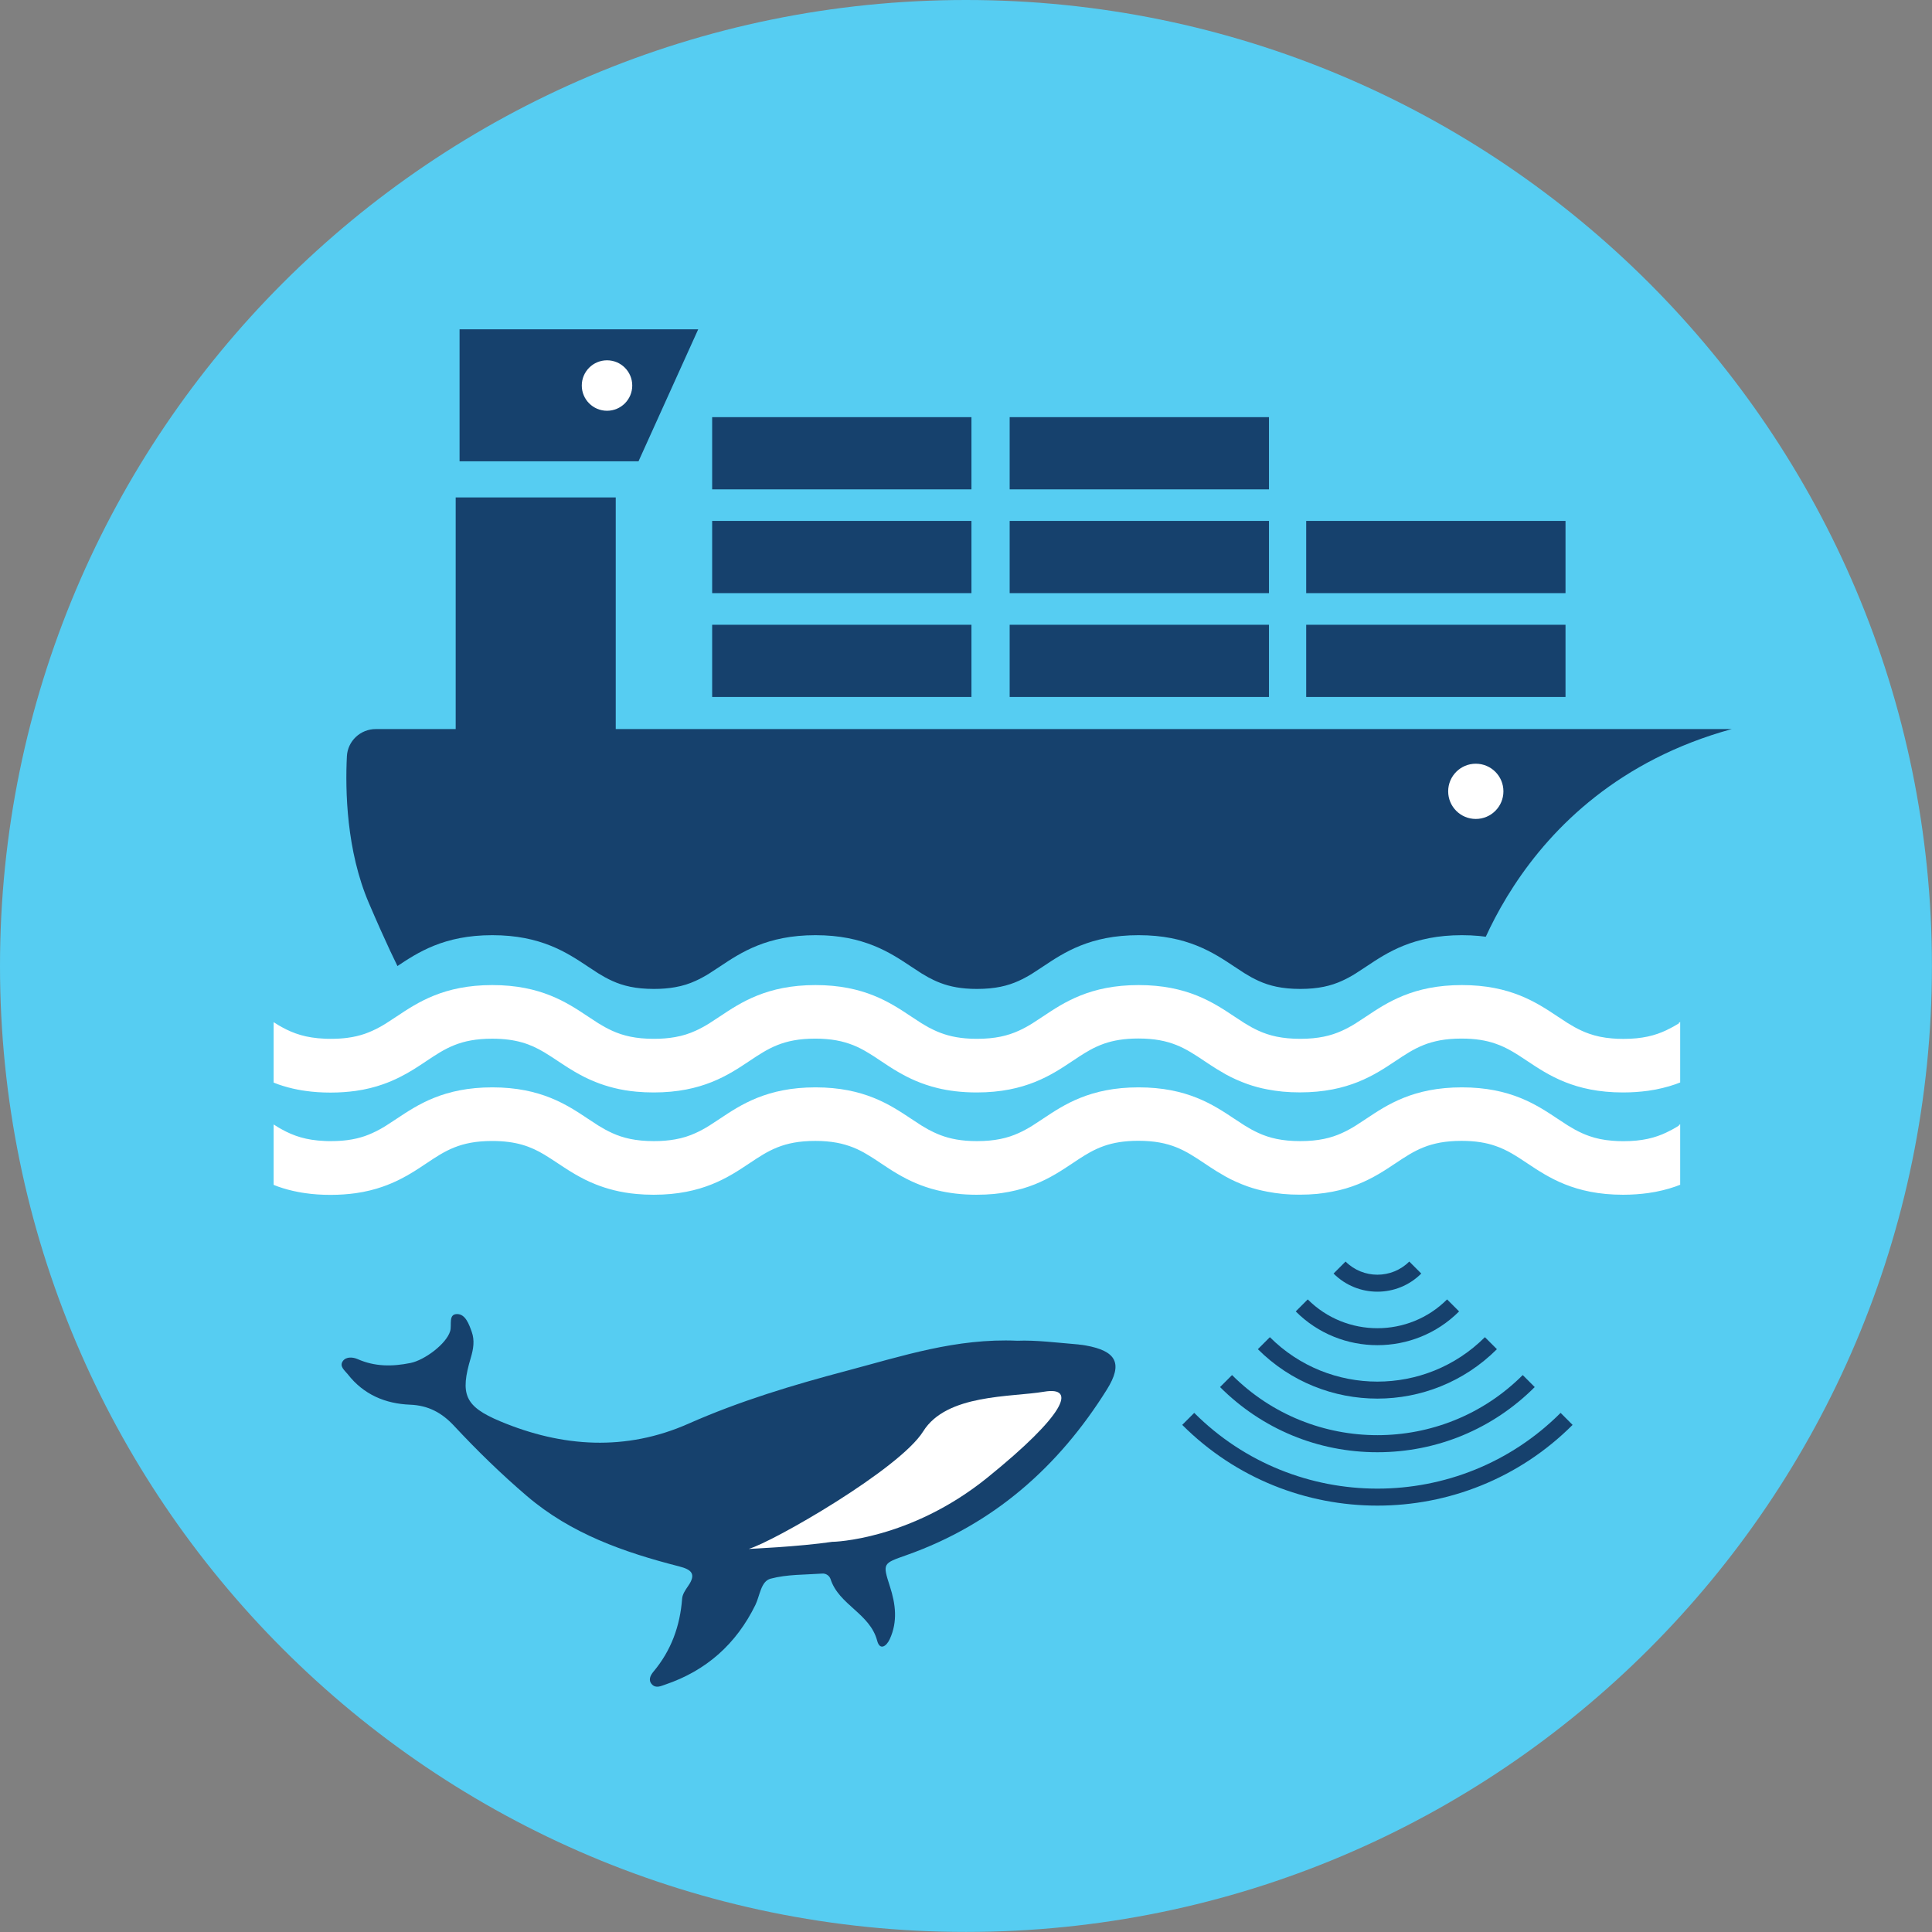
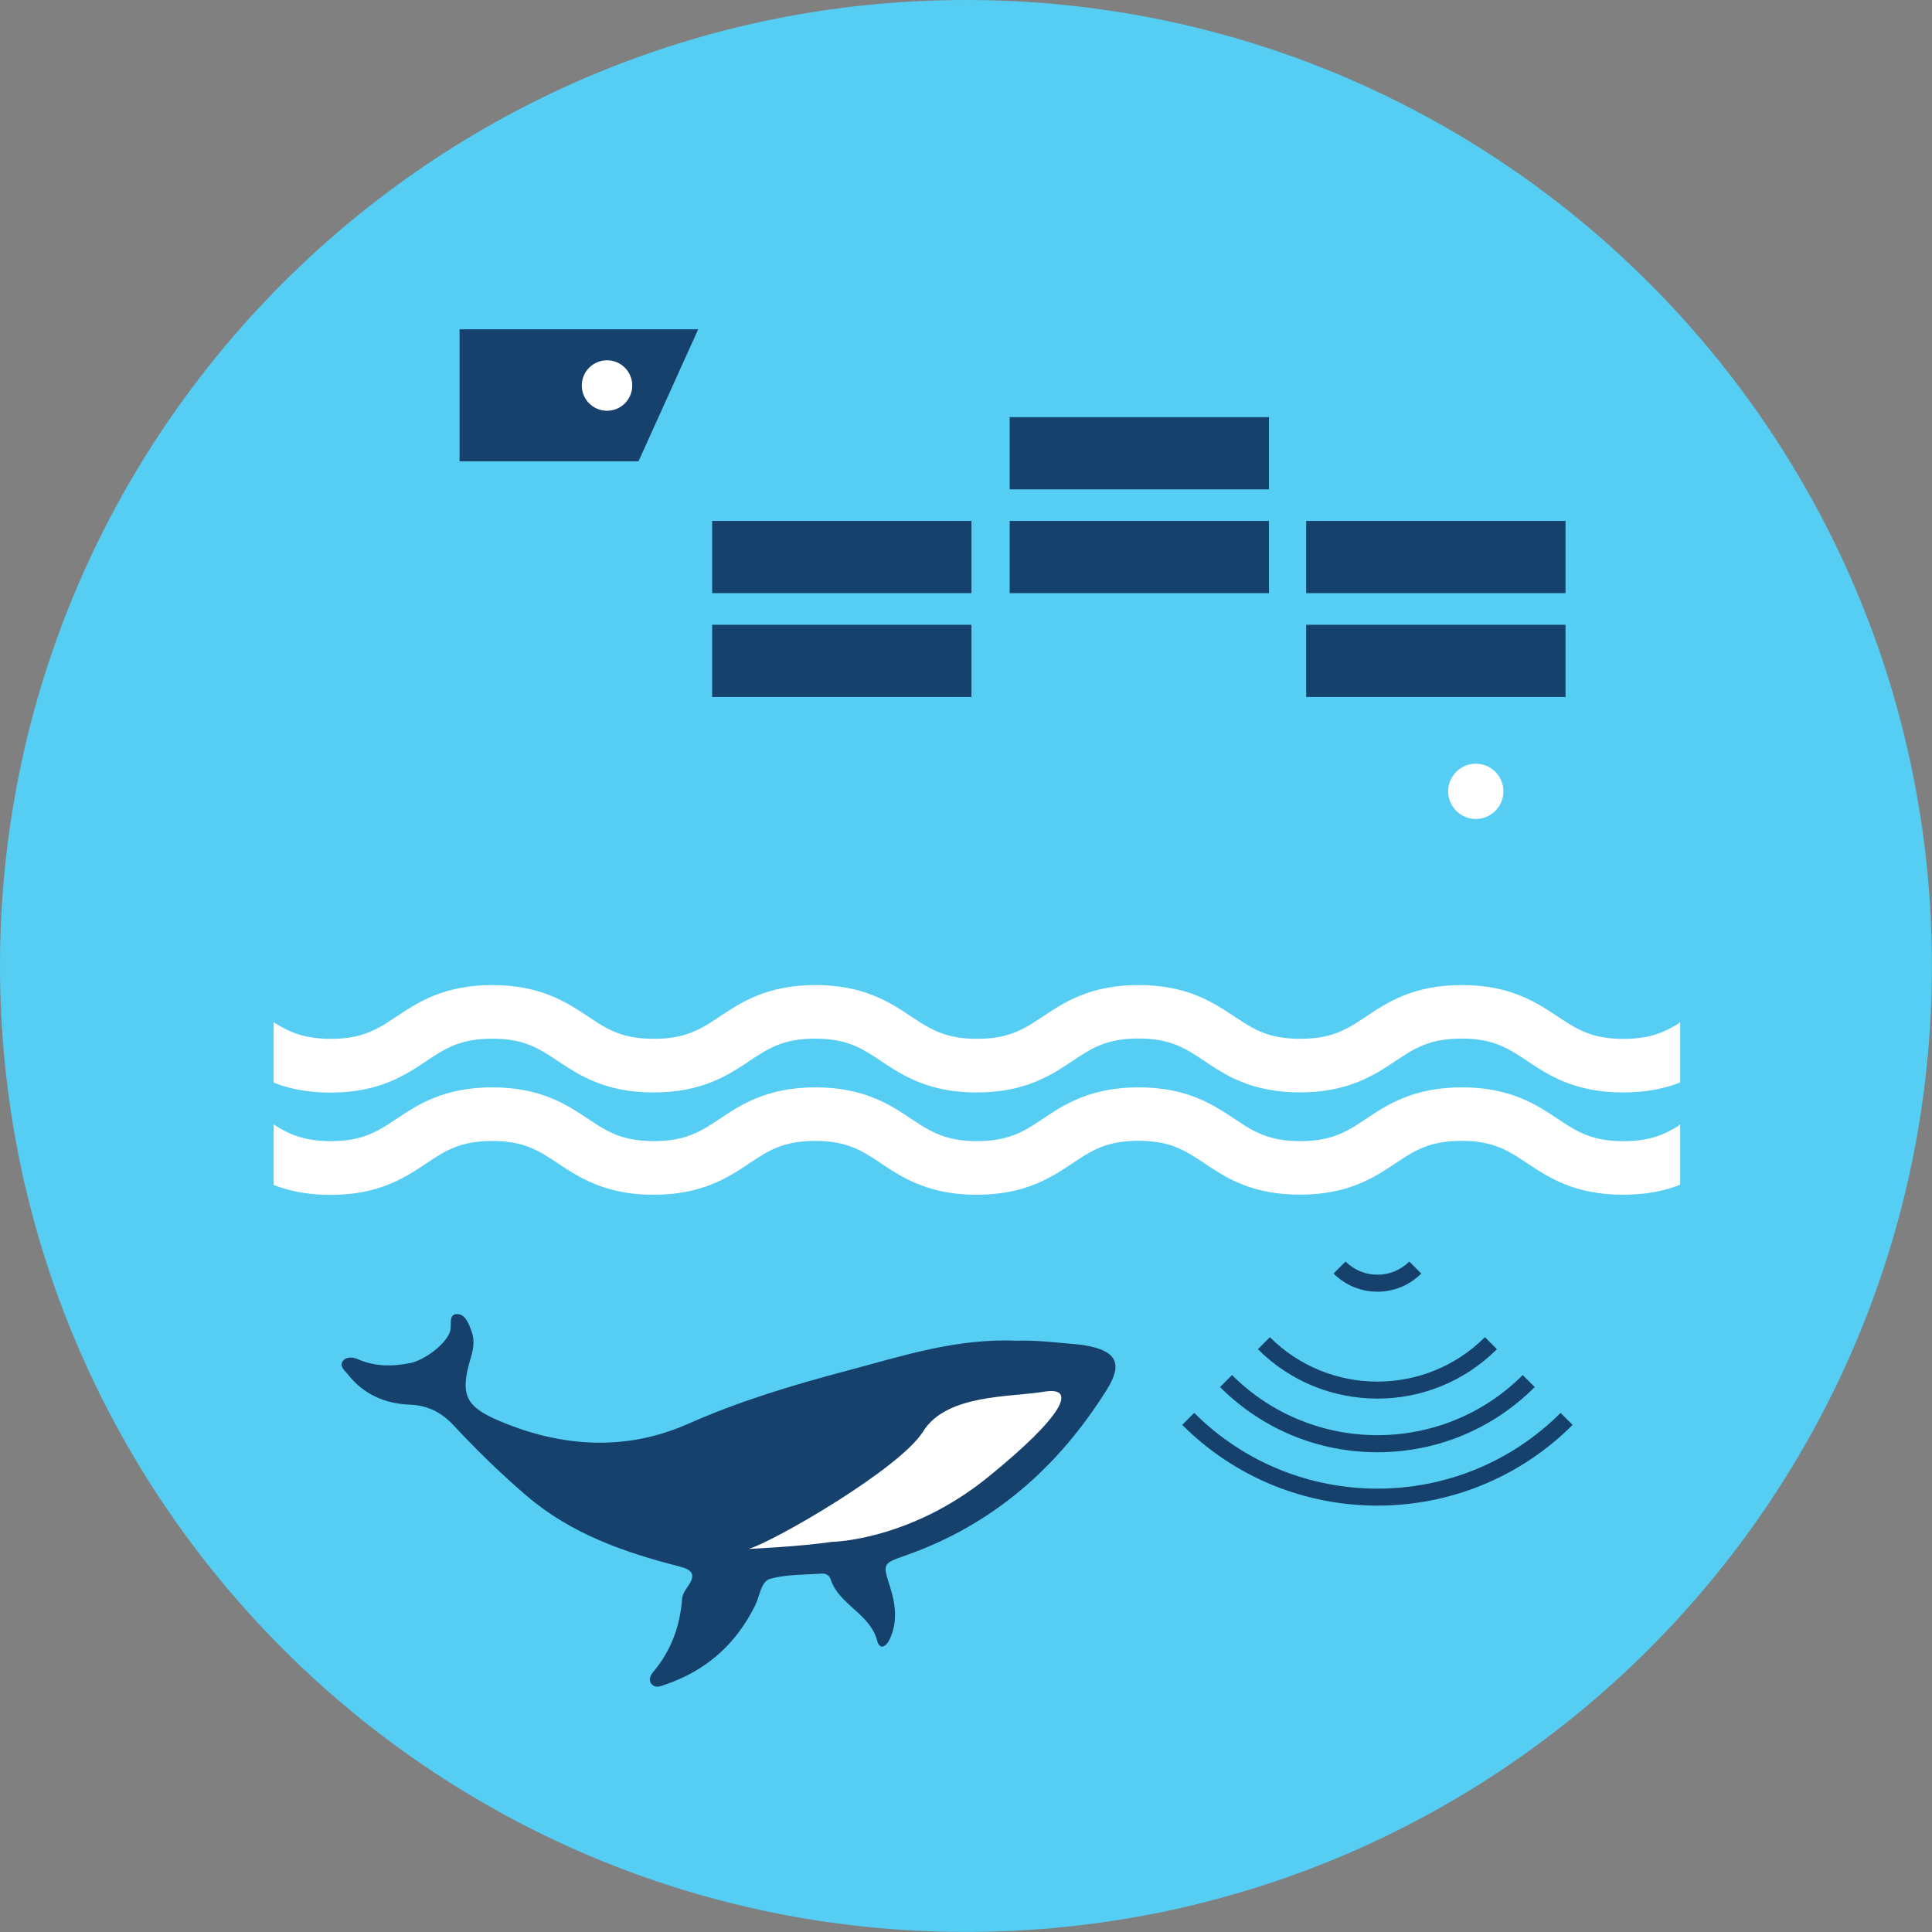
<svg xmlns="http://www.w3.org/2000/svg" width="108" height="108" viewBox="0 0 108 108" fill="none">
  <rect x="0" y="0" width="108" height="108" fill="#808080" stroke="none" />
  <g clip-path="url(#clip0_4554_16227)">
    <path d="M53.998 107.996C83.821 107.996 107.996 83.821 107.996 53.998C107.996 24.176 83.821 0 53.998 0C24.176 0 0 24.176 0 53.998C0 83.821 24.176 107.996 53.998 107.996Z" fill="#56CDF2" />
-     <path d="M21.007 40.755C20.148 40.755 19.434 41.422 19.391 42.281C19.297 44.186 19.362 47.552 20.625 50.492C22.508 54.889 23.139 55.676 23.139 55.676H81.885C81.885 55.676 84.24 44.211 96.806 40.755H21.007Z" fill="#16416D" />
    <path d="M82.498 45.78C83.351 45.78 84.042 45.089 84.042 44.236C84.042 43.383 83.351 42.692 82.498 42.692C81.645 42.692 80.954 43.383 80.954 44.236C80.954 45.089 81.645 45.78 82.498 45.78Z" fill="white" />
    <path d="M87.513 34.925H73.017V38.962H87.513V34.925Z" fill="#16416D" />
    <path d="M87.513 29.12H73.017V33.157H87.513V29.12Z" fill="#16416D" />
-     <path d="M70.936 34.925H56.441V38.962H70.936V34.925Z" fill="#16416D" />
+     <path d="M70.936 34.925V38.962H70.936V34.925Z" fill="#16416D" />
    <path d="M70.936 29.12H56.441V33.157H70.936V29.12Z" fill="#16416D" />
    <path d="M54.305 34.925H39.81V38.962H54.305V34.925Z" fill="#16416D" />
    <path d="M54.305 29.12H39.81V33.157H54.305V29.12Z" fill="#16416D" />
    <path d="M70.936 23.319H56.441V27.356H70.936V23.319Z" fill="#16416D" />
-     <path d="M54.305 23.319H39.81V27.356H54.305V23.319Z" fill="#16416D" />
    <path d="M35.693 25.787L39.03 18.409H25.69V25.787H35.693Z" fill="#16416D" />
-     <path d="M34.42 27.807H25.473V42.721H34.42V27.807Z" fill="#16416D" />
    <path d="M33.933 22.962C34.712 22.962 35.343 22.331 35.343 21.552C35.343 20.773 34.712 20.141 33.933 20.141C33.154 20.141 32.522 20.773 32.522 21.552C32.522 22.331 33.154 22.962 33.933 22.962Z" fill="white" />
    <path d="M93.862 62.916C93.736 62.995 93.609 63.071 93.48 63.14C93.371 63.197 93.263 63.255 93.148 63.309C92.523 63.605 91.802 63.793 90.752 63.793C90.528 63.793 90.316 63.785 90.121 63.767C89.627 63.728 89.215 63.638 88.847 63.508C88.552 63.407 88.285 63.28 88.028 63.14C87.899 63.068 87.772 62.992 87.646 62.916C87.459 62.797 87.267 62.671 87.073 62.541C85.896 61.758 84.435 60.784 81.719 60.784C79.002 60.784 77.541 61.758 76.369 62.541C76.17 62.671 75.983 62.797 75.795 62.916C75.669 62.995 75.543 63.071 75.413 63.14C75.283 63.212 75.153 63.277 75.016 63.338C74.406 63.616 73.699 63.789 72.686 63.789C71.672 63.789 70.965 63.616 70.355 63.338C70.218 63.277 70.088 63.208 69.958 63.14C69.828 63.068 69.702 62.992 69.576 62.916C69.388 62.797 69.197 62.671 69.002 62.541C67.826 61.758 66.365 60.784 63.648 60.784C60.932 60.784 59.471 61.758 58.298 62.541C58.1 62.671 57.912 62.797 57.725 62.916C57.599 62.995 57.472 63.071 57.342 63.14C57.213 63.212 57.083 63.277 56.946 63.338C56.336 63.616 55.629 63.789 54.615 63.789C54.391 63.789 54.179 63.782 53.984 63.764C53.248 63.703 52.689 63.529 52.191 63.291C52.09 63.244 51.989 63.19 51.891 63.14C51.761 63.068 51.635 62.992 51.509 62.916C51.321 62.797 51.13 62.671 50.935 62.541C49.759 61.758 48.298 60.784 45.585 60.784C42.873 60.784 41.408 61.758 40.235 62.541C40.037 62.671 39.849 62.797 39.662 62.916C39.535 62.995 39.409 63.071 39.279 63.14C39.149 63.212 39.02 63.277 38.883 63.338C38.543 63.493 38.175 63.616 37.739 63.692C37.566 63.724 37.382 63.746 37.183 63.764C36.985 63.782 36.776 63.789 36.552 63.789C35.538 63.789 34.831 63.616 34.221 63.338C34.084 63.277 33.955 63.208 33.825 63.14C33.695 63.068 33.569 62.992 33.442 62.916C33.255 62.797 33.063 62.671 32.869 62.541C31.693 61.758 30.232 60.784 27.519 60.784C24.806 60.784 23.345 61.758 22.169 62.541C21.97 62.671 21.783 62.797 21.595 62.916C21.469 62.995 21.342 63.071 21.213 63.14C21.083 63.212 20.953 63.277 20.816 63.338C20.679 63.399 20.542 63.457 20.394 63.508C20.098 63.609 19.777 63.688 19.405 63.735C19.127 63.771 18.824 63.789 18.485 63.789C18.373 63.789 18.265 63.789 18.157 63.782C17.63 63.76 17.19 63.688 16.804 63.576C16.418 63.464 16.079 63.313 15.758 63.136C15.693 63.1 15.632 63.064 15.567 63.028C15.476 62.974 15.386 62.916 15.296 62.858V66.235C15.383 66.271 15.469 66.303 15.559 66.336C15.899 66.455 16.267 66.556 16.667 66.632C16.8 66.657 16.941 66.682 17.082 66.7C17.508 66.762 17.973 66.794 18.482 66.794C18.99 66.794 19.456 66.758 19.881 66.7C20.166 66.661 20.433 66.607 20.686 66.545C20.938 66.484 21.177 66.412 21.404 66.332C21.743 66.213 22.049 66.08 22.338 65.936C22.912 65.651 23.392 65.329 23.832 65.034C24.881 64.334 25.711 63.782 27.511 63.782C28.864 63.782 29.669 64.092 30.426 64.543C30.679 64.695 30.928 64.861 31.191 65.034C31.263 65.084 31.339 65.131 31.415 65.182C31.642 65.333 31.884 65.488 32.14 65.636C32.313 65.737 32.493 65.835 32.685 65.932C32.876 66.026 33.078 66.12 33.291 66.203C33.612 66.332 33.958 66.444 34.337 66.538C34.716 66.632 35.131 66.704 35.581 66.744C35.885 66.772 36.202 66.787 36.541 66.787C39.254 66.787 40.719 65.813 41.891 65.03C42.941 64.33 43.771 63.778 45.571 63.778C45.795 63.778 46.007 63.785 46.202 63.803C46.401 63.822 46.585 63.843 46.758 63.876C46.931 63.908 47.093 63.944 47.248 63.991C47.559 64.081 47.837 64.193 48.1 64.327C48.165 64.359 48.23 64.395 48.295 64.431C48.486 64.539 48.673 64.655 48.865 64.778C48.991 64.861 49.121 64.944 49.251 65.034C49.399 65.131 49.55 65.232 49.705 65.333C49.864 65.434 50.026 65.539 50.199 65.636C50.802 65.99 51.509 66.322 52.393 66.538C53.024 66.693 53.753 66.787 54.601 66.787C57.314 66.787 58.778 65.813 59.951 65.03C60.081 64.944 60.211 64.857 60.337 64.774C60.539 64.644 60.741 64.518 60.946 64.406C60.997 64.377 61.047 64.352 61.102 64.323C61.166 64.29 61.235 64.258 61.304 64.226C61.441 64.164 61.581 64.106 61.726 64.056C62.242 63.879 62.844 63.771 63.634 63.771C65.438 63.771 66.268 64.323 67.317 65.023C67.537 65.171 67.768 65.322 68.014 65.477C68.18 65.578 68.349 65.679 68.529 65.78C68.71 65.881 68.901 65.975 69.103 66.065C69.305 66.156 69.518 66.242 69.742 66.322C70.081 66.441 70.449 66.542 70.849 66.617C71.116 66.668 71.401 66.711 71.704 66.74C72.007 66.769 72.325 66.783 72.664 66.783C75.377 66.783 76.841 65.809 78.014 65.026C78.537 64.677 79.01 64.363 79.572 64.139C79.713 64.081 79.861 64.031 80.016 63.987C80.171 63.944 80.334 63.904 80.507 63.872C80.853 63.811 81.243 63.775 81.694 63.775C82.484 63.775 83.086 63.879 83.602 64.06C84.266 64.287 84.785 64.637 85.377 65.03C86.553 65.813 88.014 66.787 90.731 66.787C91.239 66.787 91.705 66.751 92.13 66.693C92.271 66.671 92.412 66.65 92.545 66.625C92.812 66.574 93.068 66.509 93.306 66.441C93.425 66.404 93.541 66.368 93.656 66.329C93.746 66.296 93.833 66.264 93.923 66.228V62.847C93.894 62.865 93.869 62.883 93.84 62.902L93.862 62.916Z" fill="white" />
-     <path d="M93.862 54.409C93.736 54.489 93.609 54.565 93.48 54.633C93.371 54.691 93.263 54.748 93.148 54.803C92.523 55.099 91.802 55.286 90.752 55.286C90.528 55.286 90.316 55.279 90.121 55.261C89.627 55.221 89.215 55.131 88.847 55.001C88.552 54.9 88.285 54.774 88.028 54.633C87.899 54.561 87.772 54.485 87.646 54.409C87.459 54.29 87.267 54.164 87.073 54.034C85.896 53.251 84.435 52.277 81.719 52.277C79.002 52.277 77.541 53.251 76.369 54.034C76.17 54.164 75.983 54.29 75.795 54.409C75.669 54.489 75.543 54.565 75.413 54.633C75.283 54.705 75.153 54.77 75.016 54.831C74.406 55.109 73.699 55.282 72.686 55.282C71.672 55.282 70.965 55.109 70.355 54.831C70.218 54.77 70.088 54.702 69.958 54.633C69.828 54.561 69.702 54.485 69.576 54.409C69.388 54.29 69.197 54.164 69.002 54.034C67.826 53.251 66.365 52.277 63.648 52.277C60.932 52.277 59.471 53.251 58.298 54.034C58.1 54.164 57.912 54.29 57.725 54.409C57.599 54.489 57.472 54.565 57.342 54.633C57.213 54.705 57.083 54.77 56.946 54.831C56.336 55.109 55.629 55.282 54.615 55.282C54.391 55.282 54.179 55.275 53.984 55.257C53.248 55.196 52.689 55.023 52.191 54.785C52.09 54.738 51.989 54.684 51.891 54.633C51.761 54.561 51.635 54.485 51.509 54.409C51.321 54.29 51.13 54.164 50.935 54.034C49.759 53.251 48.298 52.277 45.585 52.277C42.873 52.277 41.408 53.251 40.235 54.034C40.037 54.164 39.849 54.29 39.662 54.409C39.535 54.489 39.409 54.565 39.279 54.633C39.149 54.705 39.02 54.77 38.883 54.831C38.543 54.987 38.175 55.109 37.739 55.185C37.566 55.218 37.382 55.239 37.183 55.257C36.985 55.275 36.776 55.282 36.552 55.282C35.538 55.282 34.831 55.109 34.221 54.831C34.084 54.77 33.955 54.702 33.825 54.633C33.695 54.561 33.569 54.485 33.442 54.409C33.255 54.29 33.063 54.164 32.869 54.034C31.693 53.251 30.232 52.277 27.519 52.277C24.806 52.277 23.345 53.251 22.169 54.034C21.97 54.164 21.783 54.29 21.595 54.409C21.469 54.489 21.342 54.565 21.213 54.633C21.083 54.705 20.953 54.77 20.816 54.831C20.679 54.893 20.542 54.951 20.394 55.001C20.098 55.102 19.777 55.181 19.405 55.228C19.127 55.264 18.824 55.282 18.485 55.282C18.373 55.282 18.265 55.282 18.157 55.275C17.63 55.254 17.19 55.181 16.804 55.07C16.418 54.958 16.079 54.806 15.758 54.63C15.693 54.593 15.632 54.557 15.567 54.521C15.476 54.467 15.386 54.409 15.296 54.352V57.728C15.383 57.764 15.469 57.797 15.559 57.829C15.899 57.949 16.267 58.05 16.667 58.125C16.8 58.151 16.941 58.176 17.082 58.194C17.508 58.255 17.973 58.288 18.482 58.288C18.99 58.288 19.456 58.252 19.881 58.194C20.166 58.154 20.433 58.1 20.686 58.039C20.938 57.977 21.177 57.905 21.404 57.826C21.743 57.707 22.049 57.573 22.338 57.429C22.912 57.144 23.392 56.823 23.832 56.527C24.881 55.827 25.711 55.275 27.511 55.275C28.864 55.275 29.669 55.586 30.426 56.036C30.679 56.188 30.928 56.354 31.191 56.527C31.263 56.578 31.339 56.624 31.415 56.675C31.642 56.827 31.884 56.982 32.14 57.13C32.313 57.23 32.493 57.328 32.685 57.425C32.876 57.519 33.078 57.613 33.291 57.696C33.612 57.826 33.958 57.938 34.337 58.031C34.716 58.125 35.131 58.197 35.581 58.237C35.885 58.266 36.202 58.28 36.541 58.28C39.254 58.28 40.719 57.306 41.891 56.523C42.941 55.824 43.771 55.272 45.571 55.272C45.795 55.272 46.007 55.279 46.202 55.297C46.401 55.315 46.585 55.337 46.758 55.369C46.931 55.401 47.093 55.438 47.248 55.484C47.559 55.575 47.837 55.687 48.1 55.82C48.165 55.852 48.23 55.889 48.295 55.925C48.486 56.033 48.673 56.148 48.865 56.271C48.991 56.354 49.121 56.437 49.251 56.527C49.399 56.624 49.55 56.725 49.705 56.827C49.864 56.928 50.026 57.032 50.199 57.13C50.802 57.483 51.509 57.815 52.393 58.031C53.024 58.187 53.753 58.28 54.601 58.28C57.314 58.28 58.778 57.306 59.951 56.523C60.081 56.437 60.211 56.35 60.337 56.267C60.539 56.137 60.741 56.011 60.946 55.899C60.997 55.87 61.047 55.845 61.102 55.816C61.166 55.784 61.235 55.751 61.304 55.719C61.441 55.658 61.581 55.6 61.726 55.549C62.242 55.373 62.844 55.264 63.634 55.264C65.438 55.264 66.268 55.816 67.317 56.516C67.537 56.664 67.768 56.816 68.014 56.971C68.18 57.072 68.349 57.173 68.529 57.274C68.71 57.375 68.901 57.469 69.103 57.559C69.305 57.649 69.518 57.736 69.742 57.815C70.081 57.934 70.449 58.035 70.849 58.111C71.116 58.161 71.401 58.205 71.704 58.233C72.007 58.262 72.325 58.277 72.664 58.277C75.377 58.277 76.841 57.303 78.014 56.52C78.537 56.17 79.01 55.856 79.572 55.632C79.713 55.575 79.861 55.524 80.016 55.481C80.171 55.438 80.334 55.398 80.507 55.365C80.853 55.304 81.243 55.268 81.694 55.268C82.484 55.268 83.086 55.373 83.602 55.553C84.266 55.78 84.785 56.13 85.377 56.523C86.553 57.306 88.014 58.28 90.731 58.28C91.239 58.28 91.705 58.244 92.13 58.187C92.271 58.165 92.412 58.143 92.545 58.118C92.812 58.068 93.068 58.003 93.306 57.934C93.425 57.898 93.541 57.862 93.656 57.822C93.746 57.79 93.833 57.757 93.923 57.721V54.341C93.894 54.359 93.869 54.377 93.84 54.395L93.862 54.409Z" fill="#56CDF2" />
    <path d="M93.862 57.198C93.736 57.277 93.609 57.353 93.48 57.422C93.371 57.479 93.263 57.537 93.148 57.591C92.523 57.887 91.802 58.075 90.752 58.075C90.528 58.075 90.316 58.067 90.121 58.049C89.627 58.01 89.215 57.919 88.847 57.79C88.552 57.689 88.285 57.562 88.028 57.422C87.899 57.349 87.772 57.274 87.646 57.198C87.459 57.079 87.267 56.953 87.073 56.823C85.896 56.04 84.435 55.066 81.719 55.066C79.002 55.066 77.541 56.04 76.369 56.823C76.17 56.953 75.983 57.079 75.795 57.198C75.669 57.277 75.543 57.353 75.413 57.422C75.283 57.494 75.153 57.559 75.016 57.62C74.406 57.898 73.699 58.071 72.686 58.071C71.672 58.071 70.965 57.898 70.355 57.62C70.218 57.559 70.088 57.49 69.958 57.422C69.828 57.349 69.702 57.274 69.576 57.198C69.388 57.079 69.197 56.953 69.002 56.823C67.826 56.04 66.365 55.066 63.648 55.066C60.932 55.066 59.471 56.04 58.298 56.823C58.1 56.953 57.912 57.079 57.725 57.198C57.599 57.277 57.472 57.353 57.342 57.422C57.213 57.494 57.083 57.559 56.946 57.62C56.336 57.898 55.629 58.071 54.615 58.071C54.391 58.071 54.179 58.064 53.984 58.046C53.248 57.984 52.689 57.811 52.191 57.573C52.09 57.526 51.989 57.472 51.891 57.422C51.761 57.349 51.635 57.274 51.509 57.198C51.321 57.079 51.13 56.953 50.935 56.823C49.759 56.04 48.298 55.066 45.585 55.066C42.873 55.066 41.408 56.04 40.235 56.823C40.037 56.953 39.849 57.079 39.662 57.198C39.535 57.277 39.409 57.353 39.279 57.422C39.149 57.494 39.02 57.559 38.883 57.62C38.543 57.775 38.175 57.898 37.739 57.974C37.566 58.006 37.382 58.028 37.183 58.046C36.985 58.064 36.776 58.071 36.552 58.071C35.538 58.071 34.831 57.898 34.221 57.62C34.084 57.559 33.955 57.49 33.825 57.422C33.695 57.349 33.569 57.274 33.442 57.198C33.255 57.079 33.063 56.953 32.869 56.823C31.693 56.04 30.232 55.066 27.519 55.066C24.806 55.066 23.345 56.04 22.169 56.823C21.97 56.953 21.783 57.079 21.595 57.198C21.469 57.277 21.342 57.353 21.213 57.422C21.083 57.494 20.953 57.559 20.816 57.62C20.679 57.681 20.542 57.739 20.394 57.79C20.098 57.891 19.777 57.97 19.405 58.017C19.127 58.053 18.824 58.071 18.485 58.071C18.373 58.071 18.265 58.071 18.157 58.064C17.63 58.042 17.19 57.97 16.804 57.858C16.418 57.746 16.079 57.595 15.758 57.418C15.693 57.382 15.632 57.346 15.567 57.31C15.476 57.256 15.386 57.198 15.296 57.14V60.517C15.383 60.553 15.469 60.586 15.559 60.618C15.899 60.737 16.267 60.838 16.667 60.914C16.8 60.939 16.941 60.964 17.082 60.982C17.508 61.044 17.973 61.076 18.482 61.076C18.99 61.076 19.456 61.04 19.881 60.982C20.166 60.943 20.433 60.889 20.686 60.827C20.938 60.766 21.177 60.694 21.404 60.614C21.743 60.495 22.049 60.362 22.338 60.218C22.912 59.932 23.392 59.611 23.832 59.316C24.881 58.616 25.711 58.064 27.511 58.064C28.864 58.064 29.669 58.374 30.426 58.825C30.679 58.977 30.928 59.142 31.191 59.316C31.263 59.366 31.339 59.413 31.415 59.464C31.642 59.615 31.884 59.77 32.14 59.918C32.313 60.019 32.493 60.117 32.685 60.214C32.876 60.308 33.078 60.401 33.291 60.484C33.612 60.614 33.958 60.726 34.337 60.82C34.716 60.914 35.131 60.986 35.581 61.026C35.885 61.054 36.202 61.069 36.541 61.069C39.254 61.069 40.719 60.095 41.891 59.312C42.941 58.612 43.771 58.06 45.571 58.06C45.795 58.06 46.007 58.067 46.202 58.086C46.401 58.103 46.585 58.125 46.758 58.158C46.931 58.19 47.093 58.226 47.248 58.273C47.559 58.363 47.837 58.475 48.1 58.609C48.165 58.641 48.23 58.677 48.295 58.713C48.486 58.821 48.673 58.937 48.865 59.059C48.991 59.142 49.121 59.225 49.251 59.316C49.399 59.413 49.55 59.514 49.705 59.615C49.864 59.716 50.026 59.821 50.199 59.918C50.802 60.272 51.509 60.603 52.393 60.82C53.024 60.975 53.753 61.069 54.601 61.069C57.314 61.069 58.778 60.095 59.951 59.312C60.081 59.225 60.211 59.139 60.337 59.056C60.539 58.926 60.741 58.8 60.946 58.688C60.997 58.659 61.047 58.634 61.102 58.605C61.166 58.572 61.235 58.54 61.304 58.508C61.441 58.446 61.581 58.389 61.726 58.338C62.242 58.161 62.844 58.053 63.634 58.053C65.438 58.053 66.268 58.605 67.317 59.305C67.537 59.453 67.768 59.604 68.014 59.759C68.18 59.86 68.349 59.961 68.529 60.062C68.71 60.163 68.901 60.257 69.103 60.347C69.305 60.438 69.518 60.524 69.742 60.603C70.081 60.723 70.449 60.824 70.849 60.899C71.116 60.95 71.401 60.993 71.704 61.022C72.007 61.051 72.325 61.065 72.664 61.065C75.377 61.065 76.841 60.091 78.014 59.308C78.537 58.959 79.01 58.645 79.572 58.421C79.713 58.363 79.861 58.313 80.016 58.269C80.171 58.226 80.334 58.187 80.507 58.154C80.853 58.093 81.243 58.057 81.694 58.057C82.484 58.057 83.086 58.161 83.602 58.342C84.266 58.569 84.785 58.919 85.377 59.312C86.553 60.095 88.014 61.069 90.731 61.069C91.239 61.069 91.705 61.033 92.13 60.975C92.271 60.953 92.412 60.932 92.545 60.907C92.812 60.856 93.068 60.791 93.306 60.723C93.425 60.687 93.541 60.65 93.656 60.611C93.746 60.578 93.833 60.546 93.923 60.51V57.13C93.894 57.148 93.869 57.166 93.84 57.184L93.862 57.198Z" fill="white" />
    <path d="M60.297 75.16C60.427 75.171 60.557 75.189 60.683 75.211C62.404 75.517 62.79 76.214 61.874 77.678C59.175 81.997 55.532 85.215 50.676 86.932C49.352 87.401 49.326 87.376 49.745 88.678C50.066 89.666 50.189 90.644 49.741 91.622C49.557 92.029 49.186 92.285 49.034 91.716C48.63 90.189 46.898 89.721 46.429 88.274C46.368 88.086 46.177 87.949 45.968 87.964C45.001 88.032 44.002 88.003 43.078 88.249C42.53 88.393 42.479 89.201 42.227 89.717C41.155 91.903 39.481 93.393 37.18 94.172C36.942 94.252 36.667 94.392 36.447 94.161C36.217 93.92 36.364 93.645 36.523 93.454C37.519 92.267 38.017 90.897 38.132 89.36C38.15 89.118 38.32 88.873 38.464 88.663C38.933 87.989 38.666 87.74 37.955 87.56C34.882 86.773 31.924 85.741 29.452 83.627C28.017 82.401 26.667 81.084 25.383 79.706C24.705 78.977 23.947 78.562 22.923 78.523C21.537 78.469 20.325 77.956 19.445 76.827C19.275 76.611 18.947 76.38 19.171 76.077C19.358 75.824 19.741 75.864 19.993 75.976C20.96 76.401 21.923 76.398 22.944 76.192C23.716 76.041 24.954 75.132 25.166 74.406C25.267 74.067 25.047 73.454 25.556 73.457C26.018 73.457 26.22 74.028 26.371 74.453C26.541 74.926 26.465 75.406 26.321 75.889C25.708 77.938 25.967 78.616 27.966 79.453C31.436 80.907 34.993 81.131 38.482 79.587C41.35 78.317 44.326 77.422 47.342 76.625C50.416 75.81 53.453 74.796 56.863 74.948C57.905 74.904 59.099 75.059 60.297 75.157V75.16Z" fill="#16416D" />
    <path d="M46.556 86.189C46.556 86.189 50.852 86.109 55.192 82.603C59.532 79.096 60.218 77.484 58.367 77.797C56.516 78.111 52.916 77.913 51.606 80.016C50.297 82.119 43.208 86.199 41.851 86.585C41.851 86.585 44.64 86.466 46.552 86.185L46.556 86.189Z" fill="white" />
    <path d="M76.996 72.206C76.109 72.206 75.222 71.867 74.547 71.192L75.218 70.521C76.199 71.502 77.797 71.502 78.779 70.521L79.45 71.192C78.775 71.867 77.888 72.206 77 72.206H76.996Z" fill="#16416D" />
    <path d="M76.996 84.165C73.046 84.165 69.096 82.66 66.087 79.652L66.758 78.981C72.404 84.627 81.593 84.627 87.238 78.981L87.909 79.652C84.901 82.66 80.95 84.165 77 84.165H76.996Z" fill="#16416D" />
    <path d="M76.996 81.181C73.674 81.181 70.55 79.886 68.201 77.538L68.872 76.867C73.353 81.347 80.644 81.347 85.121 76.867L85.792 77.538C83.443 79.886 80.319 81.181 76.996 81.181Z" fill="#16416D" />
    <path d="M76.996 78.183C74.576 78.183 72.159 77.263 70.315 75.42L70.986 74.749C74.302 78.061 79.691 78.061 83.007 74.749L83.678 75.42C81.834 77.26 79.417 78.183 76.996 78.183Z" fill="#16416D" />
-     <path d="M76.996 75.196C75.344 75.196 73.688 74.569 72.433 73.309L73.104 72.638C75.25 74.785 78.746 74.785 80.893 72.638L81.564 73.309C80.305 74.569 78.652 75.196 77 75.196H76.996Z" fill="#16416D" />
  </g>
  <defs>
    <clipPath id="clip0_4554_16227">
      <rect width="108" height="108" fill="white" />
    </clipPath>
  </defs>
</svg>